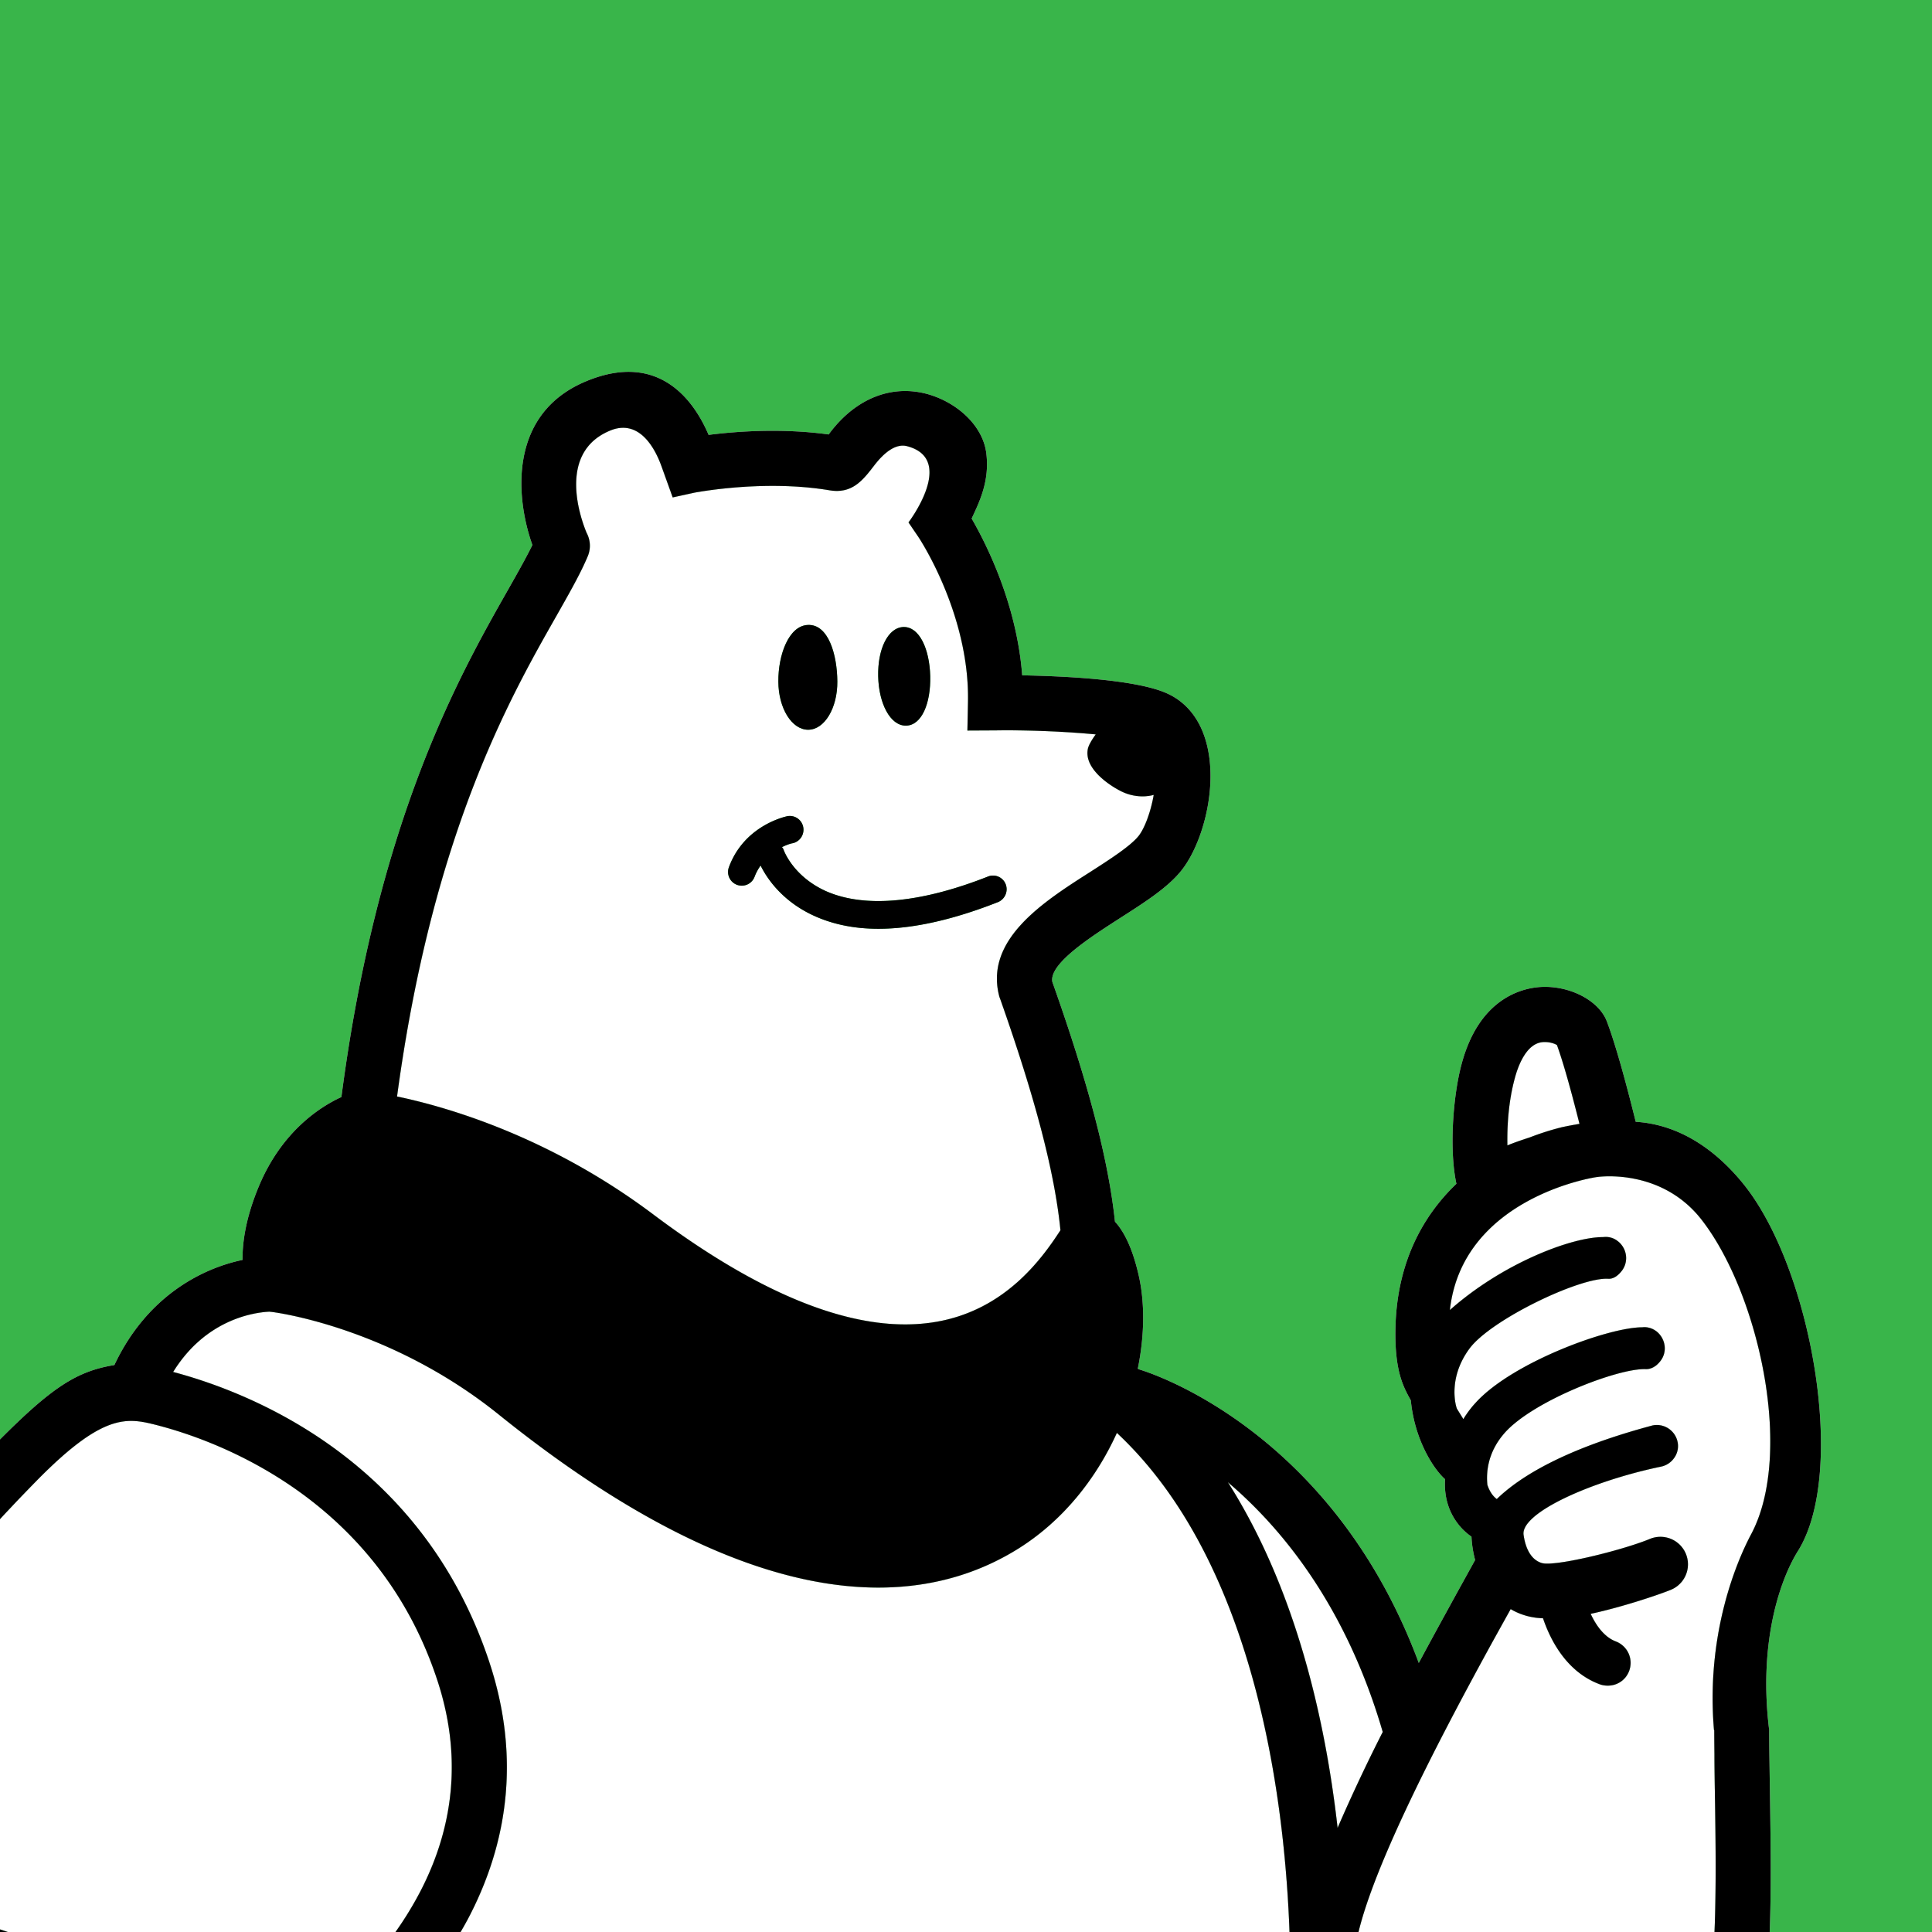
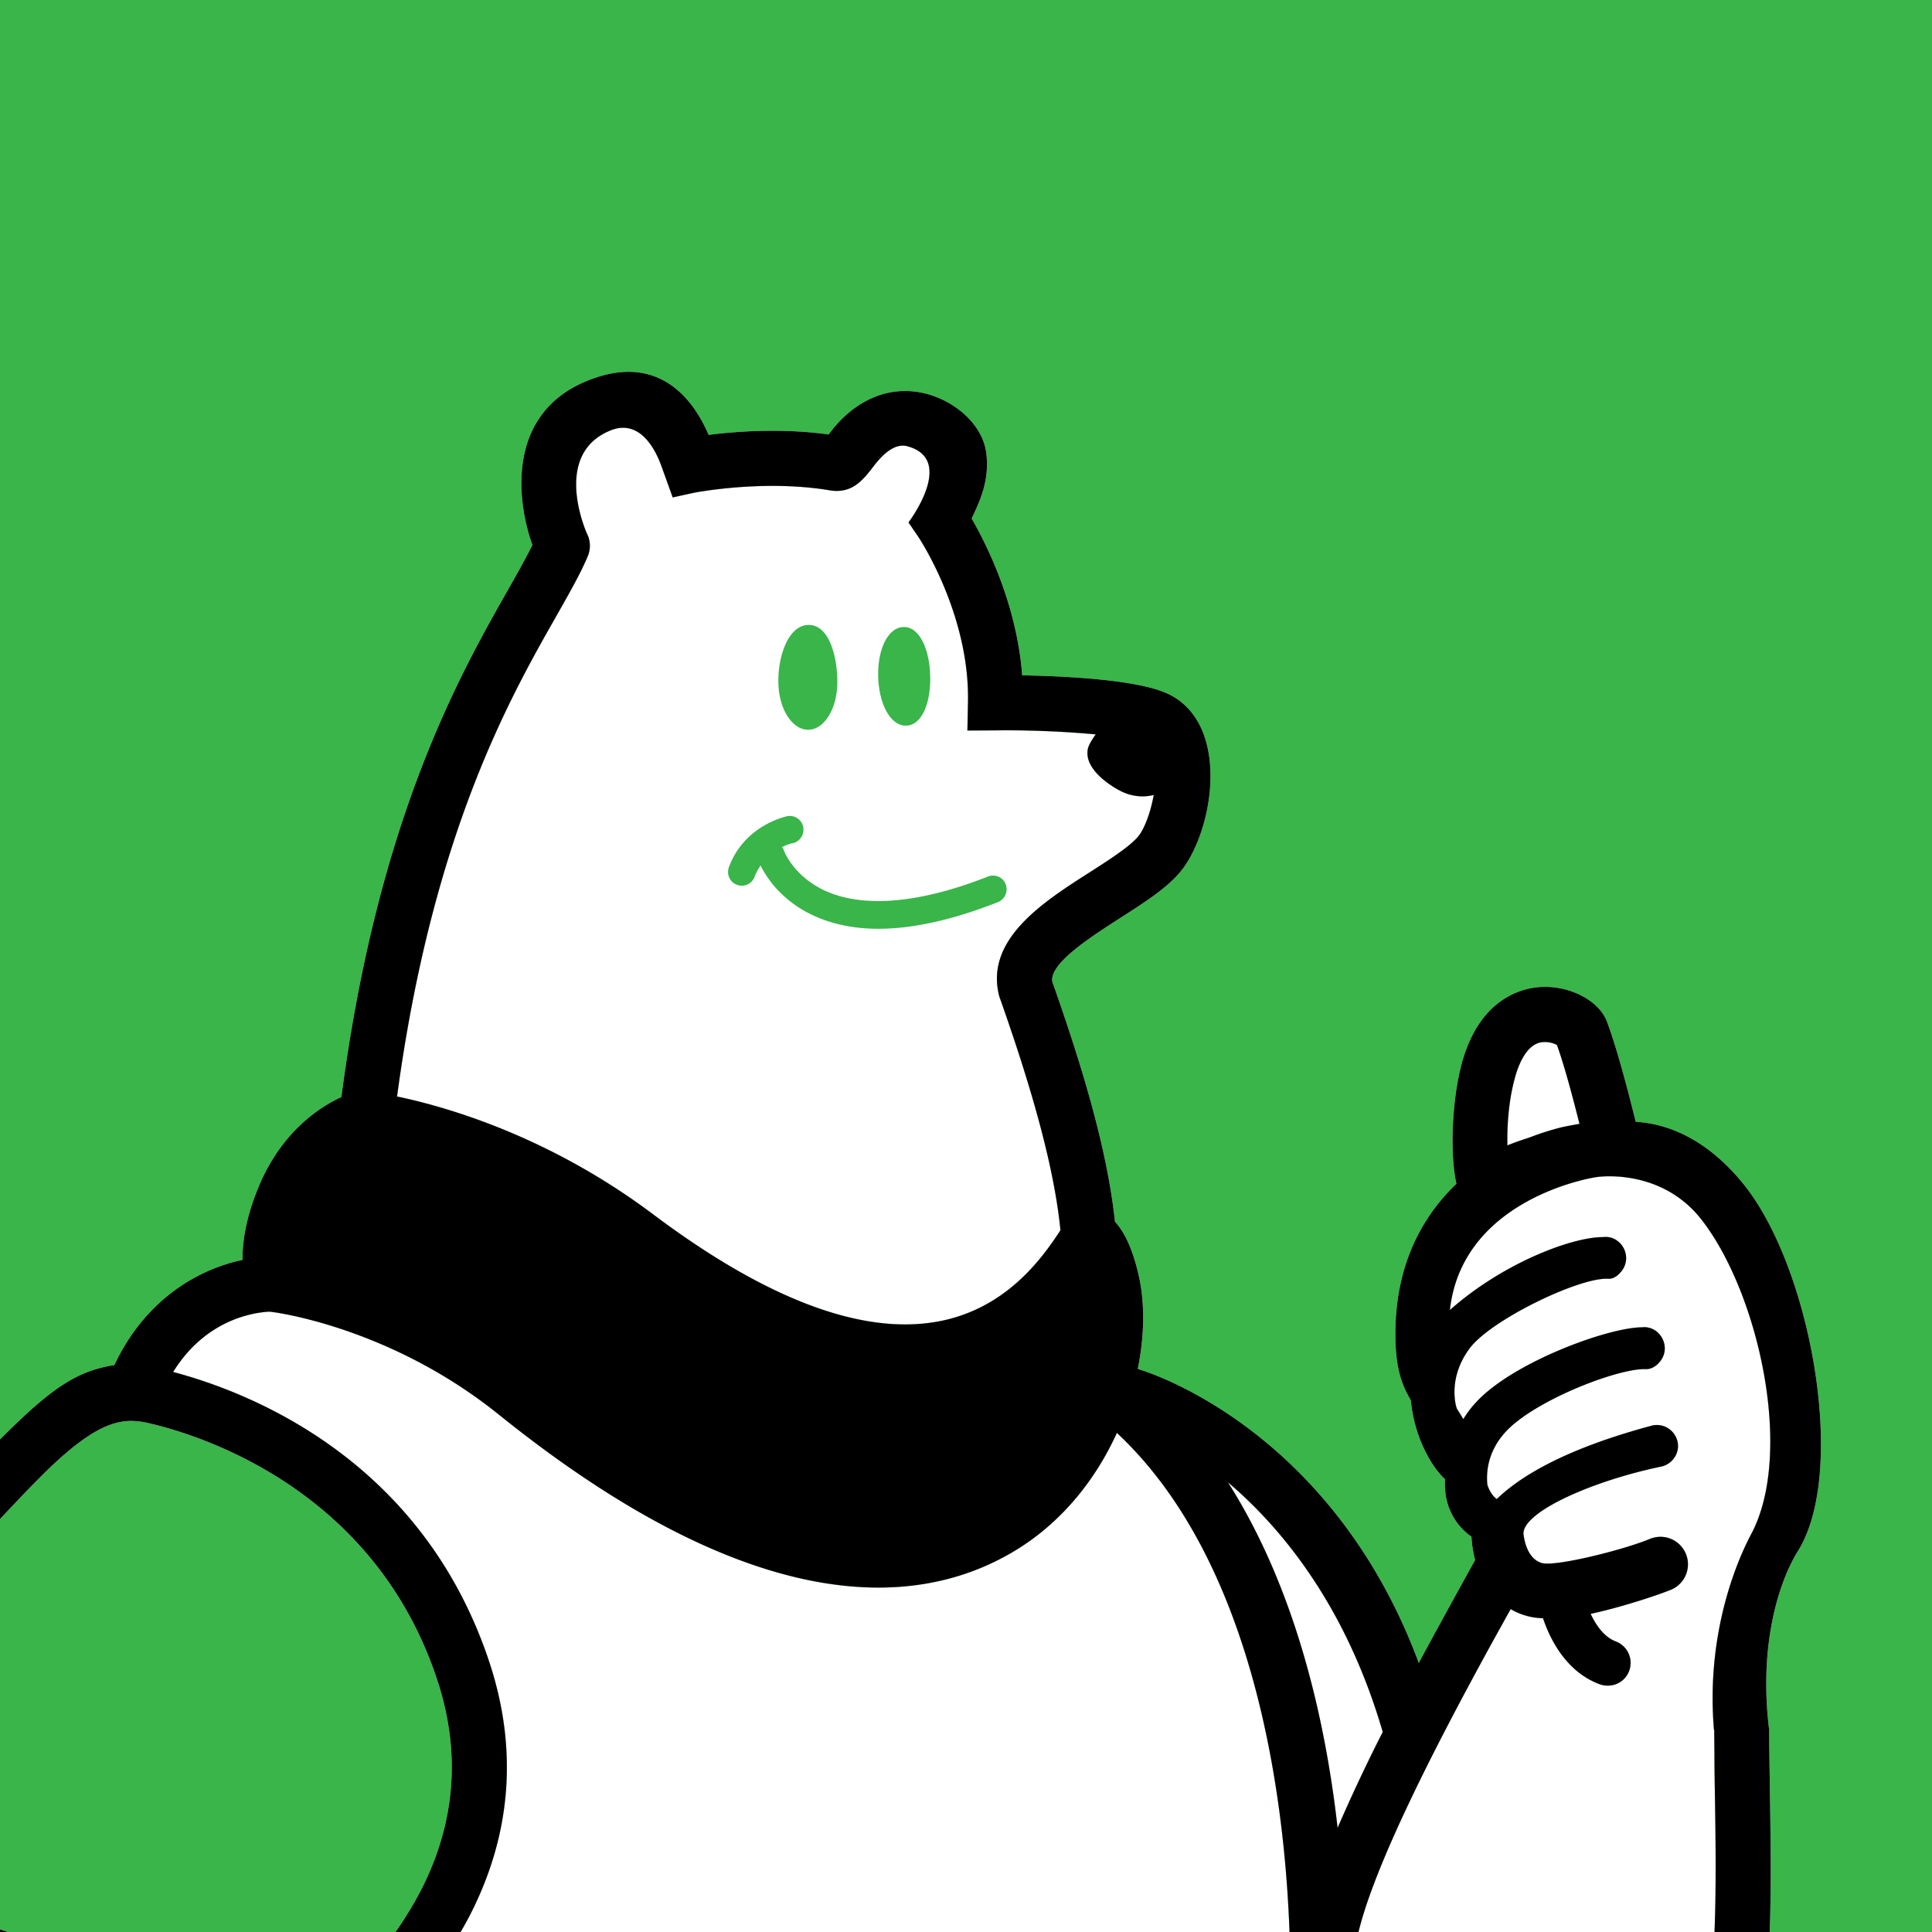
<svg xmlns="http://www.w3.org/2000/svg" data-bbox="-0.762 -0.659 81.421 81.549" viewBox="0 0 80 80" data-type="color">
  <rect x="0" y="0" width="80" height="80" fill="#333333" stroke="none" />
  <g>
    <path fill="#39b54a" d="M80.659 80.658H-.659V-.659h81.318v81.317z" data-color="1" />
    <path d="M71.006 74.073c-.006-.48-.015-.96-.015-1.438-.004-.336-.008-.664-.008-.993h-.01c-.323-3.757.803-6.726 1.535-8.107 1.79-3.353.317-9.971-2.035-13.011-1.69-2.19-4.333-1.787-4.333-1.787-.258.026-5.592.918-6.103 5.51 2.188-1.943 5.025-3.012 6.309-3.02.046 0 .091-.008.137-.008.173 0 .346.05.487.16a.89.89 0 0 1 .355.586.864.864 0 0 1-.163.649c-.144.189-.343.355-.578.337-1.188-.067-4.88 1.713-5.742 2.9-.933 1.271-.529 2.446-.526 2.446.005.01.005.018.008.03l.27.435c.143-.235.31-.465.527-.696 1.512-1.65 5.45-3.096 6.864-3.105.033 0 .066-.007.1-.007.187 0 .37.065.518.184.184.15.304.37.328.612a.848.848 0 0 1-.197.633c-.148.185-.358.319-.591.31-1.167-.043-4.724 1.343-5.86 2.665-.72.831-.74 1.689-.693 2.13.098.291.24.476.388.585.97-.941 2.837-2.084 6.457-3.05a.878.878 0 0 1 1.03.679.84.84 0 0 1-.127.65.878.878 0 0 1-.551.377c-2.929.607-5.877 1.94-5.695 2.849.046.312.195.977.751 1.144.527.16 3.319-.52 4.48-1a1.138 1.138 0 1 1 .864 2.108c-.474.195-1.987.709-3.32.996.222.478.558.958 1.038 1.141a.949.949 0 0 1 .555 1.221.93.93 0 0 1-.876.61.95.95 0 0 1-.349-.058c-1.37-.512-2.039-1.83-2.342-2.73a2.879 2.879 0 0 1-.709-.109 2.646 2.646 0 0 1-.63-.271c-.216.387-.59 1.061-.77 1.387-2.236 4.076-5.415 10.132-5.69 12.872H70.95c.131-2.126.094-4.602.057-6.816Z" fill="#ffffff" data-color="2" />
-     <path d="M18.108 69.573c-2.471-7.516-9.102-9.938-11.732-10.592-1.174-.294-2.182-.387-4.831 2.304a76.163 76.163 0 0 0-2.306 2.453v15.925a19.34 19.34 0 0 1 3.239 1.226h13.215c.65-.788 1.25-1.663 1.743-2.63 1.43-2.791 1.652-5.716.672-8.686Z" fill="#ffffff" data-color="2" />
    <path d="M42.177 64.119c-1.46.915-3.368 1.62-5.805 1.62-3.84 0-8.99-1.75-15.716-7.163-4.56-3.674-9.39-4.255-9.434-4.255l-.067-.008c-.66.033-2.643.326-3.985 2.497 3.202.85 10.337 3.642 13.104 12.05 1.172 3.572.903 7.088-.811 10.433a15.71 15.71 0 0 1-.954 1.596h34.912c-.125-6.283-1.432-16.188-7.173-21.556-.851 1.876-2.21 3.617-4.071 4.786Z" fill="#ffffff" data-color="2" />
    <path d="M41.386 41.288c-.647-2.368 1.798-3.933 3.763-5.185.815-.523 1.647-1.061 1.986-1.473.254-.31.512-.994.638-1.714a1.94 1.94 0 0 1-1.414-.185c-.277-.142-1.518-.867-1.307-1.748.035-.136.16-.356.32-.573a40.418 40.418 0 0 0-4.142-.166l-1.172.006.024-1.177c.076-3.675-2.062-6.862-2.086-6.886l-.377-.555s1.987-2.607-.046-3.153c-.458-.128-.937.226-1.376.798-.465.606-.906 1.178-1.836 1.027-2.742-.462-5.558.092-5.587.092l-.92.201-.46-1.278c-.23-.648-.869-1.992-2.109-1.498-2.27.917-1.206 3.735-.996 4.241.151.285.188.63.055.958-.303.723-.754 1.513-1.32 2.513-1.927 3.388-5.123 9.03-6.583 19.87 2.08.435 6.318 1.657 10.623 4.894 4.67 3.504 8.625 4.992 11.753 4.428 2.797-.504 4.303-2.564 5.094-3.784-.238-2.388-1.037-5.447-2.495-9.576l-.03-.077Zm-3.968-15.325c.652-.01 1.071.908 1.1 2.034.026 1.125-.352 2.043-1.004 2.05-.648.01-1.126-.916-1.15-2.04-.026-1.13.406-2.03 1.054-2.044Zm-3.96-.085c.844-.034 1.206 1.227 1.214 2.337.009 1.1-.529 2.002-1.208 2.002-.678 0-1.23-.89-1.234-1.993-.009-1.11.433-2.32 1.227-2.346Zm2.914 12.581c-1.015 0-1.92-.19-2.712-.56-1.308-.612-1.925-1.568-2.165-2.059a2.067 2.067 0 0 0-.249.464.56.56 0 0 1-.528.37.567.567 0 0 1-.535-.766c.637-1.733 2.338-2.09 2.408-2.11a.565.565 0 0 1 .668.446.574.574 0 0 1-.437.673c-.027 0-.201.04-.44.16.02.031.045.058.059.091.016.06.398 1.102 1.727 1.717 1.594.724 3.922.521 6.738-.588a.563.563 0 0 1 .738.318.577.577 0 0 1-.32.74c-1.855.73-3.514 1.104-4.952 1.104Z" fill="#ffffff" data-color="2" />
    <path d="M50.845 61.378c2.732 4.295 4.01 9.607 4.542 14.31a71.283 71.283 0 0 1 1.87-3.97c-1.516-5.197-4.155-8.422-6.412-10.34Z" fill="#ffffff" data-color="2" />
    <path d="M63.974 43.15a.814.814 0 0 0-.253.033c-.579.176-.878 1.009-1.003 1.49-.258.954-.316 1.973-.3 2.756.27-.112.584-.22.921-.33.459-.176.911-.32 1.35-.427 0 0 .306-.067.714-.135-.26-1.035-.621-2.406-.933-3.264a.999.999 0 0 0-.496-.124Z" fill="#ffffff" data-color="2" />
-     <path d="M33.464 30.217c.679 0 1.217-.901 1.208-2.002-.008-1.11-.37-2.371-1.215-2.337-.794.026-1.236 1.236-1.227 2.346.004 1.102.556 1.993 1.234 1.993Z" fill="#000000" data-color="3" />
-     <path d="M37.514 30.047c.652-.007 1.03-.925 1.005-2.05-.03-1.126-.449-2.043-1.101-2.034-.648.014-1.08.914-1.054 2.043.024 1.125.502 2.05 1.15 2.041Z" fill="#000000" data-color="3" />
-     <path d="M41.644 36.615a.563.563 0 0 0-.738-.318c-2.816 1.11-5.144 1.312-6.738.588-1.33-.615-1.71-1.657-1.727-1.717-.014-.033-.039-.06-.059-.091.239-.12.413-.16.44-.16a.574.574 0 0 0 .437-.673.565.565 0 0 0-.668-.445c-.07.018-1.771.376-2.408 2.11a.567.567 0 1 0 1.063.395c.067-.176.152-.327.249-.464.24.49.857 1.447 2.165 2.059.793.37 1.697.56 2.712.56 1.438 0 3.097-.374 4.951-1.104a.577.577 0 0 0 .321-.74Z" fill="#000000" data-color="3" />
    <path d="M-.761 80.89h3.239a19.34 19.34 0 0 0-3.24-1.227v1.226Z" fill="#ffffff" data-color="2" />
    <path d="M-.761 80.89h3.239a19.34 19.34 0 0 0-3.24-1.227v1.226Z" style="mix-blend-mode:multiply" fill="#000000" data-color="3" />
    <path d="M73.286 74.033c-.008-.475-.013-.945-.021-1.398a97.66 97.66 0 0 1-.008-1.076h-.009c-.433-3.65.495-6.207 1.199-7.332 2.06-3.287.55-11.772-2.284-15.235-1.176-1.439-2.67-2.431-4.431-2.541-.285-1.151-.778-3.058-1.194-4.152-.327-.867-1.534-1.496-2.737-1.43-.743.043-2.555.437-3.287 3.22-.361 1.362-.504 3.573-.207 4.929-1.419 1.354-2.474 3.31-2.525 6.001-.034 1.766.331 2.416.638 2.968.152 1.624.938 2.843 1.417 3.263-.093 1.477.83 2.204 1.094 2.378.012.286.059.625.151.968-.194.353-.618 1.117-.85 1.54-.42.765-.933 1.697-1.483 2.724-3.33-8.964-10.133-11.722-11.615-12.167-.01-.01-.01-.017-.019-.026.284-1.395.295-2.758.024-3.909-.258-1.102-.604-1.774-.97-2.17-.273-2.554-1.082-5.666-2.593-9.928-.151-.758 1.623-1.883 2.8-2.642 1.01-.647 1.963-1.252 2.531-1.957.852-1.055 1.509-3.323 1.084-5.154-.307-1.321-1.066-1.92-1.648-2.186-1.274-.589-4.292-.724-6.016-.757-.227-2.944-1.468-5.406-2.093-6.492.33-.707.75-1.563.606-2.708-.143-1.142-1.21-2.103-2.434-2.446-1.48-.404-2.943.169-4.02 1.574-.02.03-.05.064-.071.098-1.967-.27-3.854-.125-4.973.018-.56-1.312-1.98-3.498-5.057-2.227-3.264 1.345-2.93 4.85-2.24 6.786-.25.51-.59 1.116-1.001 1.84-2.028 3.572-5.407 9.535-6.907 21.019-.85.388-2.46 1.396-3.42 3.7-.537 1.288-.68 2.294-.675 3.045-1.724.36-3.98 1.538-5.306 4.353-1.551.253-2.582.91-4.81 3.156-.219.22-.453.464-.687.707v3.35a76.163 76.163 0 0 1 2.306-2.452c2.65-2.691 3.657-2.598 4.83-2.304 2.631.654 9.262 3.076 11.733 10.592.98 2.97.758 5.895-.672 8.687a14.593 14.593 0 0 1-1.743 2.63h2.816c.344-.514.67-1.041.954-1.597 1.714-3.345 1.983-6.861.811-10.433-2.767-8.408-9.902-11.2-13.104-12.05 1.342-2.171 3.325-2.464 3.985-2.497l.067.008c.045 0 4.873.581 9.434 4.255 6.726 5.414 11.877 7.162 15.716 7.162 2.437 0 4.345-.704 5.805-1.619 1.86-1.17 3.22-2.91 4.071-4.786 5.741 5.368 7.048 15.273 7.173 21.556h2.673c.275-2.74 3.454-8.796 5.69-12.872.18-.326.554-1 .77-1.387.186.111.394.203.63.271.21.061.45.1.709.108.303.9.972 2.219 2.342 2.731a.95.95 0 0 0 .35.058.93.93 0 0 0 .875-.61.948.948 0 0 0-.555-1.22c-.48-.184-.816-.664-1.039-1.142 1.334-.287 2.847-.801 3.321-.996a1.138 1.138 0 1 0-.863-2.109c-1.162.48-3.954 1.161-4.48 1.001-.557-.167-.706-.832-.752-1.144-.182-.908 2.766-2.242 5.695-2.85a.878.878 0 0 0 .55-.377.84.84 0 0 0 .127-.65.878.878 0 0 0-1.03-.678c-3.62.966-5.486 2.109-6.456 3.05-.148-.109-.29-.294-.388-.585-.047-.441-.027-1.299.694-2.13 1.135-1.322 4.692-2.708 5.859-2.665.233.009.443-.125.59-.31a.848.848 0 0 0 .198-.633.907.907 0 0 0-.328-.612.835.835 0 0 0-.518-.184c-.034 0-.067.007-.1.007-1.414.009-5.352 1.455-6.864 3.105a4.169 4.169 0 0 0-.526.696l-.27-.436c-.004-.011-.004-.019-.009-.029-.003 0-.407-1.175.526-2.446.861-1.187 4.554-2.967 5.742-2.9.235.018.434-.148.578-.337a.864.864 0 0 0 .163-.649.89.89 0 0 0-.355-.586.787.787 0 0 0-.487-.16c-.046 0-.09.007-.137.007-1.284.01-4.12 1.078-6.31 3.02.512-4.591 5.846-5.483 6.104-5.509 0 0 2.643-.403 4.333 1.787 2.352 3.04 3.826 9.658 2.035 13.011-.732 1.381-1.858 4.35-1.535 8.107h.01c0 .33.004.657.008.993 0 .479.009.957.015 1.438.037 2.214.074 4.69-.057 6.816h2.288c.122-2.08.086-4.437.049-6.856ZM38.817 54.725c-3.128.564-7.082-.924-11.753-4.428-4.305-3.237-8.542-4.459-10.623-4.894 1.46-10.84 4.656-16.482 6.582-19.87.567-1 1.018-1.79 1.32-2.513a1.12 1.12 0 0 0-.054-.958c-.21-.506-1.274-3.324.996-4.241 1.24-.494 1.88.85 2.11 1.498l.46 1.278.919-.201c.03 0 2.845-.554 5.587-.092.93.15 1.37-.421 1.836-1.027.439-.572.918-.926 1.376-.798 2.033.546.046 3.153.046 3.153l.377.555c.024.024 2.162 3.21 2.086 6.886l-.024 1.177 1.172-.006c1.2-.02 2.83.04 4.142.166-.16.217-.285.437-.32.573-.21.881 1.03 1.606 1.307 1.748.46.25.98.302 1.414.185-.126.72-.384 1.403-.638 1.714-.339.412-1.17.95-1.986 1.473-1.965 1.252-4.41 2.817-3.763 5.185l.03.077c1.458 4.129 2.257 7.188 2.495 9.576-.791 1.22-2.297 3.28-5.094 3.784Zm16.57 20.962c-.532-4.702-1.81-10.014-4.542-14.31 2.257 1.919 4.896 5.144 6.411 10.34a71.283 71.283 0 0 0-1.869 3.97Zm9.303-29.015c-.44.107-.892.25-1.35.427-.338.11-.653.218-.922.33-.016-.783.042-1.802.3-2.757.125-.48.424-1.313 1.003-1.49a.814.814 0 0 1 .253-.033c.215 0 .4.065.496.124.312.858.672 2.23.933 3.264-.408.068-.713.135-.713.135Z" fill="#ffffff" data-color="2" />
    <path d="M73.286 74.033c-.008-.475-.013-.945-.021-1.398a97.66 97.66 0 0 1-.008-1.076h-.009c-.433-3.65.495-6.207 1.199-7.332 2.06-3.287.55-11.772-2.284-15.235-1.176-1.439-2.67-2.431-4.431-2.541-.285-1.151-.778-3.058-1.194-4.152-.327-.867-1.534-1.496-2.737-1.43-.743.043-2.555.437-3.287 3.22-.361 1.362-.504 3.573-.207 4.929-1.419 1.354-2.474 3.31-2.525 6.001-.034 1.766.331 2.416.638 2.968.152 1.624.938 2.843 1.417 3.263-.093 1.477.83 2.204 1.094 2.378.012.286.059.625.151.968-.194.353-.618 1.117-.85 1.54-.42.765-.933 1.697-1.483 2.724-3.33-8.964-10.133-11.722-11.615-12.167-.01-.01-.01-.017-.019-.026.284-1.395.295-2.758.024-3.909-.258-1.102-.604-1.774-.97-2.17-.273-2.554-1.082-5.666-2.593-9.928-.151-.758 1.623-1.883 2.8-2.642 1.01-.647 1.963-1.252 2.531-1.957.852-1.055 1.509-3.323 1.084-5.154-.307-1.321-1.066-1.92-1.648-2.186-1.274-.589-4.292-.724-6.016-.757-.227-2.944-1.468-5.406-2.093-6.492.33-.707.75-1.563.606-2.708-.143-1.142-1.21-2.103-2.434-2.446-1.48-.404-2.943.169-4.02 1.574-.02.03-.05.064-.071.098-1.967-.27-3.854-.125-4.973.018-.56-1.312-1.98-3.498-5.057-2.227-3.264 1.345-2.93 4.85-2.24 6.786-.25.51-.59 1.116-1.001 1.84-2.028 3.572-5.407 9.535-6.907 21.019-.85.388-2.46 1.396-3.42 3.7-.537 1.288-.68 2.294-.675 3.045-1.724.36-3.98 1.538-5.306 4.353-1.551.253-2.582.91-4.81 3.156-.219.22-.453.464-.687.707v3.35a76.163 76.163 0 0 1 2.306-2.452c2.65-2.691 3.657-2.598 4.83-2.304 2.631.654 9.262 3.076 11.733 10.592.98 2.97.758 5.895-.672 8.687a14.593 14.593 0 0 1-1.743 2.63h2.816c.344-.514.67-1.041.954-1.597 1.714-3.345 1.983-6.861.811-10.433-2.767-8.408-9.902-11.2-13.104-12.05 1.342-2.171 3.325-2.464 3.985-2.497l.067.008c.045 0 4.873.581 9.434 4.255 6.726 5.414 11.877 7.162 15.716 7.162 2.437 0 4.345-.704 5.805-1.619 1.86-1.17 3.22-2.91 4.071-4.786 5.741 5.368 7.048 15.273 7.173 21.556h2.673c.275-2.74 3.454-8.796 5.69-12.872.18-.326.554-1 .77-1.387.186.111.394.203.63.271.21.061.45.1.709.108.303.9.972 2.219 2.342 2.731a.95.95 0 0 0 .35.058.93.93 0 0 0 .875-.61.948.948 0 0 0-.555-1.22c-.48-.184-.816-.664-1.039-1.142 1.334-.287 2.847-.801 3.321-.996a1.138 1.138 0 1 0-.863-2.109c-1.162.48-3.954 1.161-4.48 1.001-.557-.167-.706-.832-.752-1.144-.182-.908 2.766-2.242 5.695-2.85a.878.878 0 0 0 .55-.377.84.84 0 0 0 .127-.65.878.878 0 0 0-1.03-.678c-3.62.966-5.486 2.109-6.456 3.05-.148-.109-.29-.294-.388-.585-.047-.441-.027-1.299.694-2.13 1.135-1.322 4.692-2.708 5.859-2.665.233.009.443-.125.59-.31a.848.848 0 0 0 .198-.633.907.907 0 0 0-.328-.612.835.835 0 0 0-.518-.184c-.034 0-.067.007-.1.007-1.414.009-5.352 1.455-6.864 3.105a4.169 4.169 0 0 0-.526.696l-.27-.436c-.004-.011-.004-.019-.009-.029-.003 0-.407-1.175.526-2.446.861-1.187 4.554-2.967 5.742-2.9.235.018.434-.148.578-.337a.864.864 0 0 0 .163-.649.89.89 0 0 0-.355-.586.787.787 0 0 0-.487-.16c-.046 0-.09.007-.137.007-1.284.01-4.12 1.078-6.31 3.02.512-4.591 5.846-5.483 6.104-5.509 0 0 2.643-.403 4.333 1.787 2.352 3.04 3.826 9.658 2.035 13.011-.732 1.381-1.858 4.35-1.535 8.107h.01c0 .33.004.657.008.993 0 .479.009.957.015 1.438.037 2.214.074 4.69-.057 6.816h2.288c.122-2.08.086-4.437.049-6.856ZM38.817 54.725c-3.128.564-7.082-.924-11.753-4.428-4.305-3.237-8.542-4.459-10.623-4.894 1.46-10.84 4.656-16.482 6.582-19.87.567-1 1.018-1.79 1.32-2.513a1.12 1.12 0 0 0-.054-.958c-.21-.506-1.274-3.324.996-4.241 1.24-.494 1.88.85 2.11 1.498l.46 1.278.919-.201c.03 0 2.845-.554 5.587-.092.93.15 1.37-.421 1.836-1.027.439-.572.918-.926 1.376-.798 2.033.546.046 3.153.046 3.153l.377.555c.024.024 2.162 3.21 2.086 6.886l-.024 1.177 1.172-.006c1.2-.02 2.83.04 4.142.166-.16.217-.285.437-.32.573-.21.881 1.03 1.606 1.307 1.748.46.25.98.302 1.414.185-.126.72-.384 1.403-.638 1.714-.339.412-1.17.95-1.986 1.473-1.965 1.252-4.41 2.817-3.763 5.185l.03.077c1.458 4.129 2.257 7.188 2.495 9.576-.791 1.22-2.297 3.28-5.094 3.784Zm16.57 20.962c-.532-4.702-1.81-10.014-4.542-14.31 2.257 1.919 4.896 5.144 6.411 10.34a71.283 71.283 0 0 0-1.869 3.97Zm9.303-29.015c-.44.107-.892.25-1.35.427-.338.11-.653.218-.922.33-.016-.783.042-1.802.3-2.757.125-.48.424-1.313 1.003-1.49a.814.814 0 0 1 .253-.033c.215 0 .4.065.496.124.312.858.672 2.23.933 3.264-.408.068-.713.135-.713.135Z" style="mix-blend-mode:multiply" fill="#000000" data-color="3" />
  </g>
</svg>